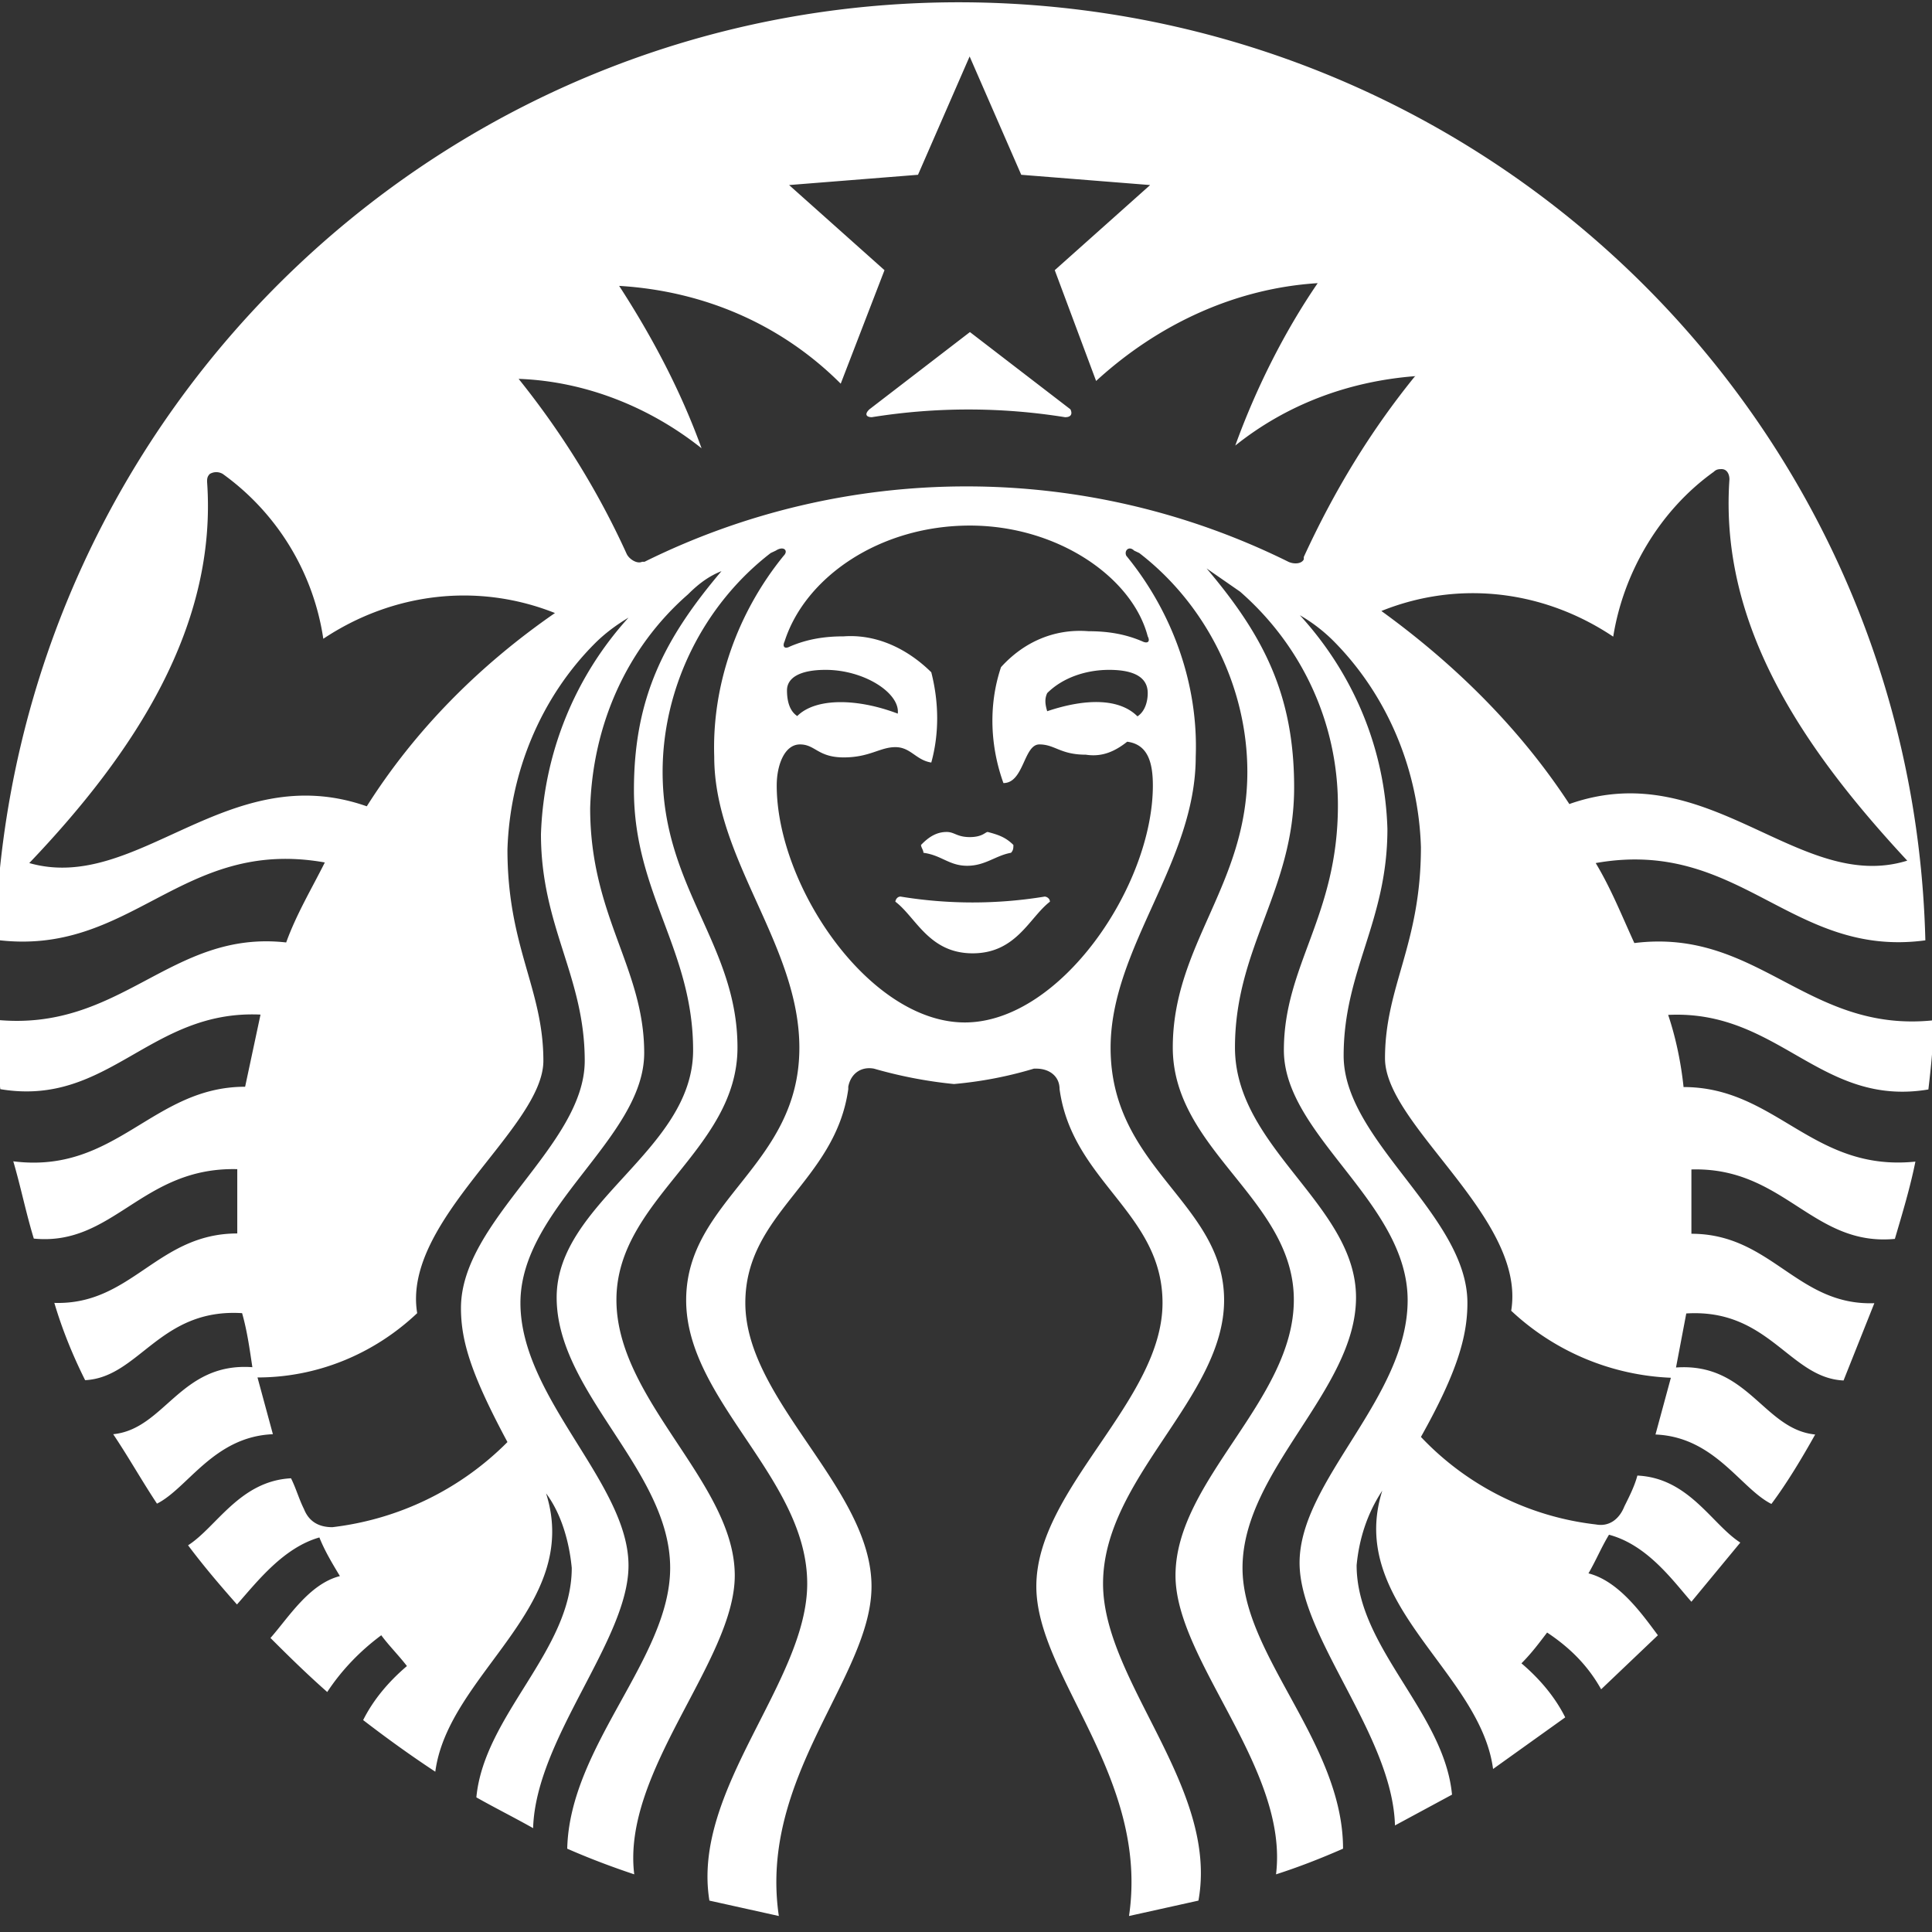
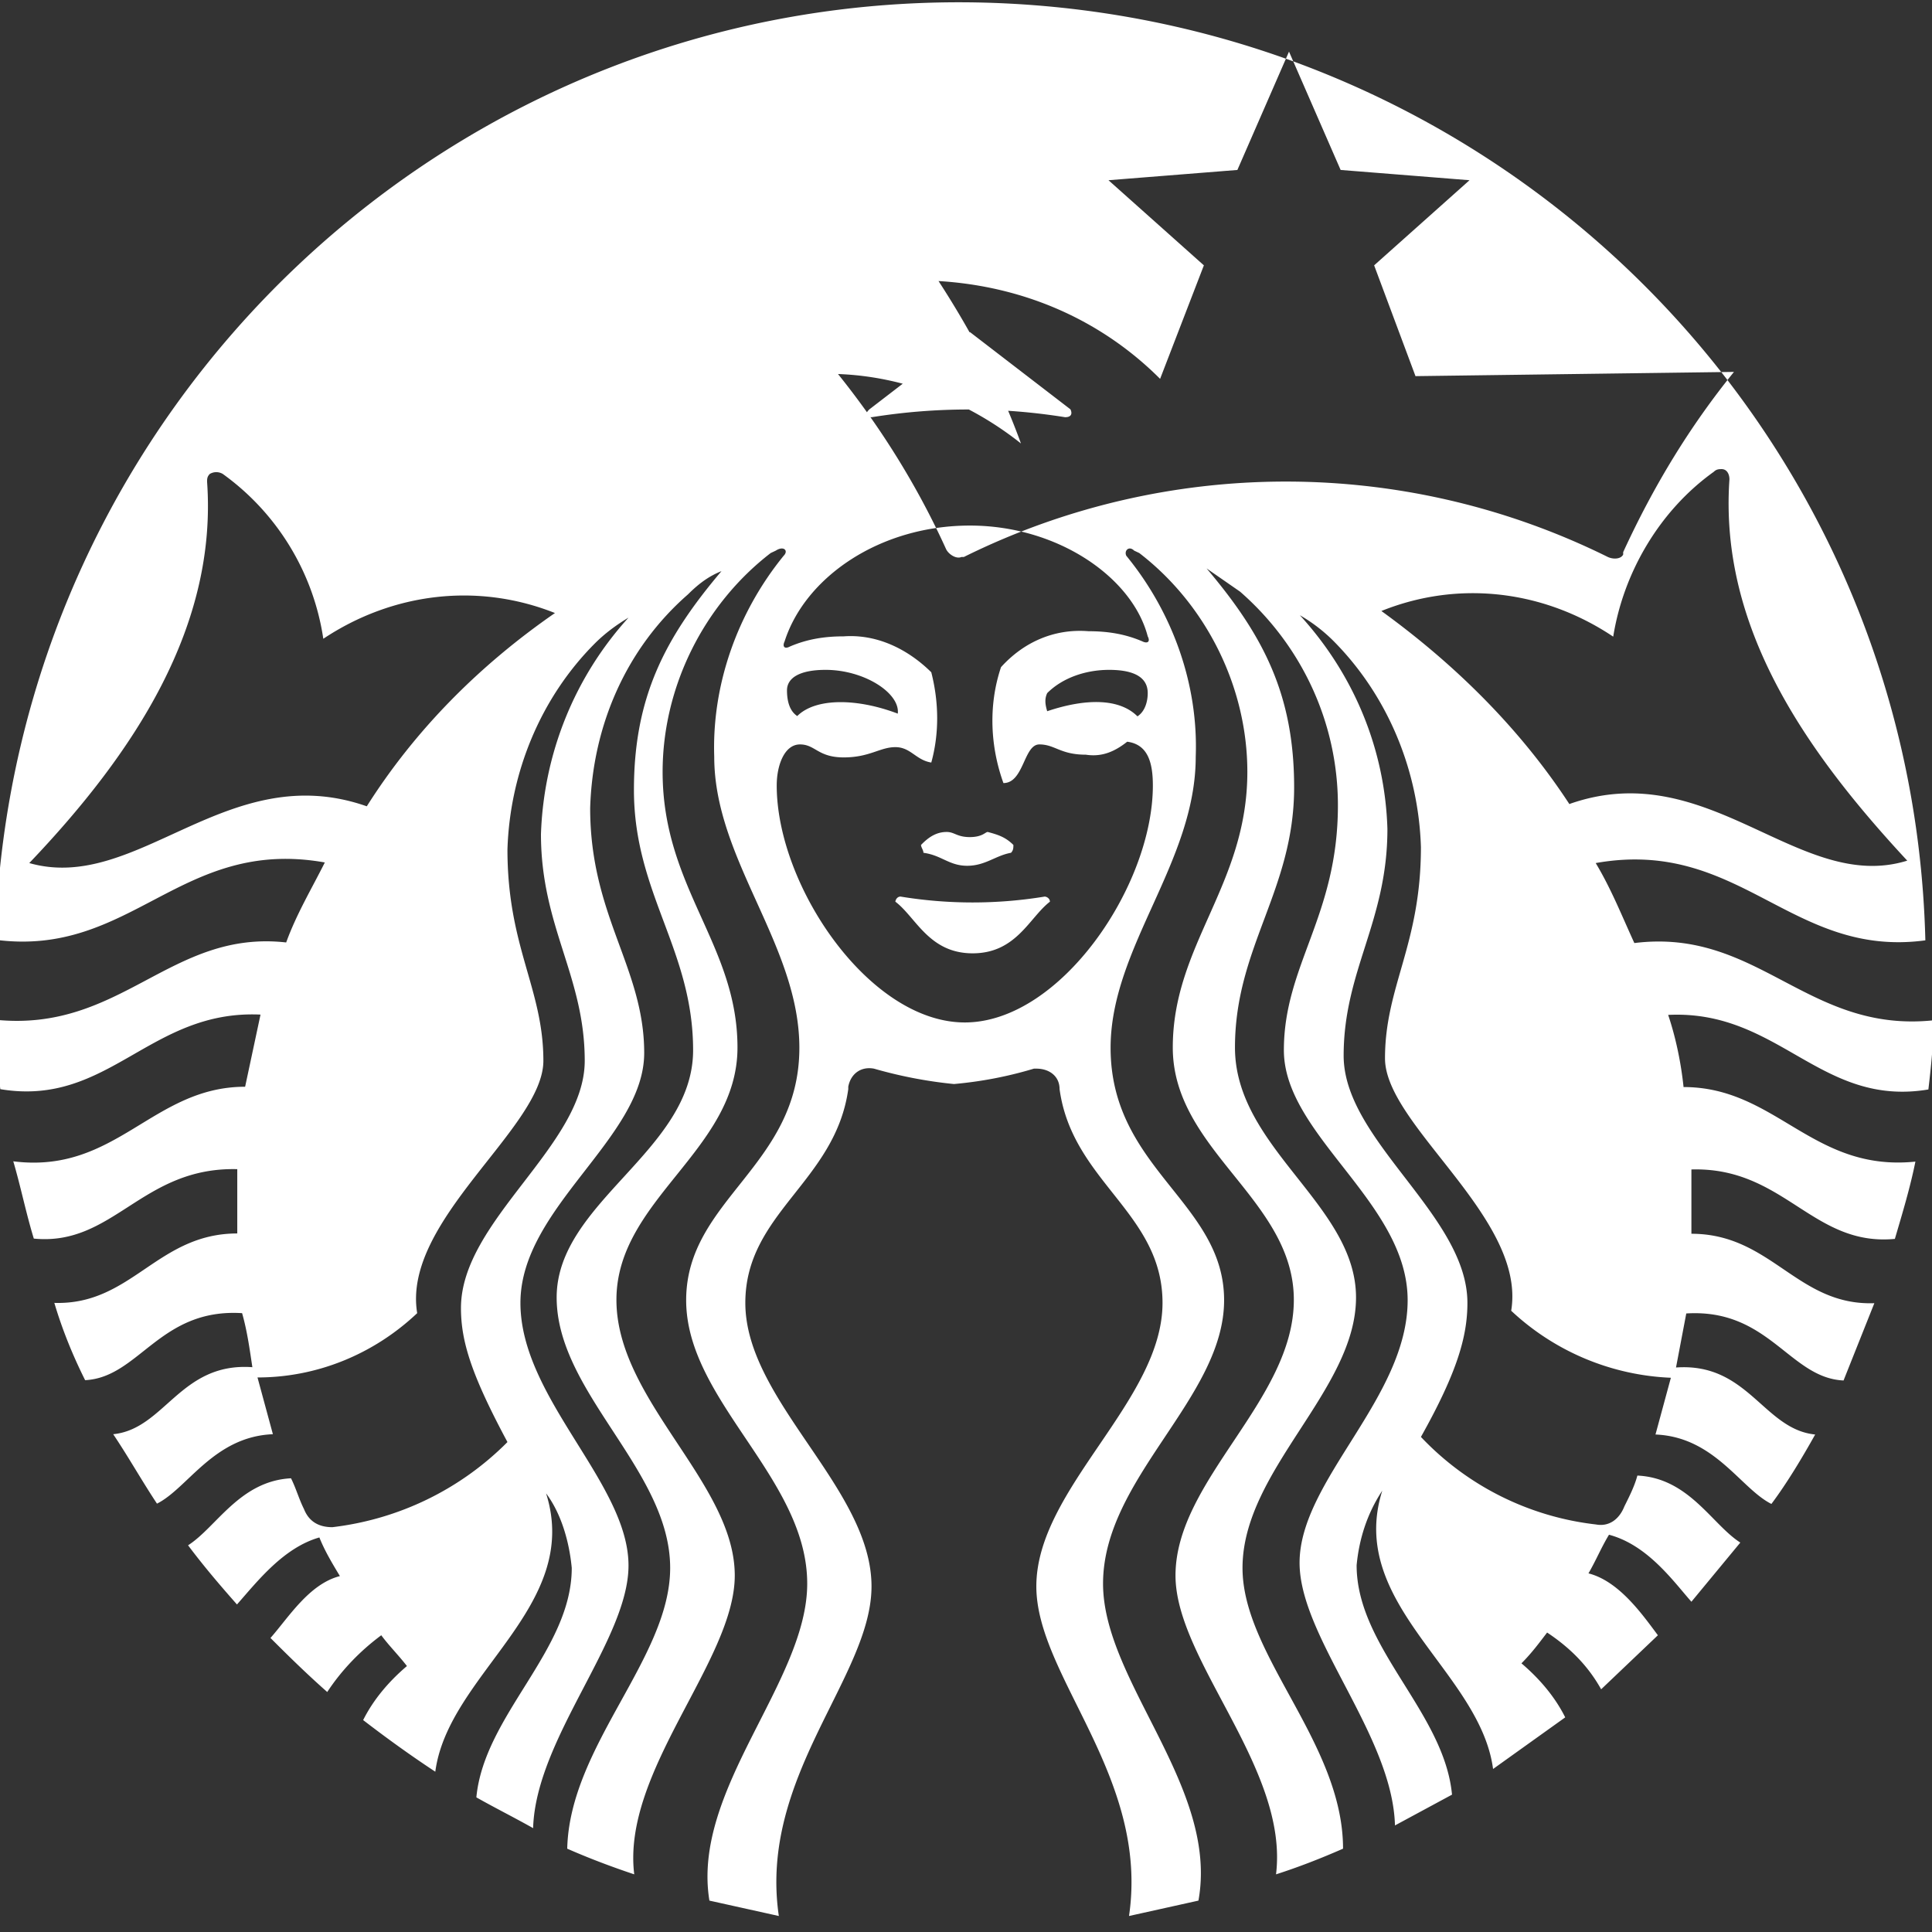
<svg xmlns="http://www.w3.org/2000/svg" viewBox="0 0 64 64">
  <rect x="0" y="0" width="64" height="64" fill="#333333" stroke="none" />
-   <path fill="none" d="M64.13 32c0 17.66-14.34 32-32 32s-32-14.34-32-32 14.33-32 32-32 32 14.34 32 32" />
-   <path fill="#fff" d="M35.28 13.82c-2.12-.34-4.28-.34-6.4 0-.17 0-.26-.09-.08-.26L32.13 11l3.33 2.56c.08.17 0 .26-.17.26M29.83 29.7c-.09 0-.16.08-.17.17.68.51 1.11 1.71 2.56 1.71s1.88-1.19 2.56-1.71c0-.09-.08-.16-.17-.17-1.58.26-3.2.26-4.78 0m2.3-1.97c-.43 0-.51-.17-.77-.17-.34 0-.6.17-.85.43 0 .08.08.17.08.26.6.08.85.43 1.45.43s.94-.34 1.45-.43c.08-.08.08-.17.08-.26-.26-.26-.51-.34-.85-.43-.08 0-.17.17-.6.17m31.93 6.06c0 .77-.08 1.54-.17 2.3-3.58.6-4.95-2.65-8.62-2.47.26.77.43 1.62.51 2.39 3.07 0 4.27 2.82 7.68 2.47-.17.85-.43 1.71-.68 2.56-2.73.26-3.67-2.39-6.74-2.3v2.13c2.65 0 3.5 2.39 6.06 2.3l-1.02 2.56c-1.79-.08-2.47-2.39-5.21-2.22l-.34 1.79c2.39-.17 2.9 2.05 4.61 2.22-.43.77-.94 1.62-1.45 2.3-1.02-.51-1.88-2.22-3.84-2.3l.51-1.88a8.23 8.23 0 0 1-5.29-2.22c.51-3.07-4.18-6.14-4.18-8.36 0-2.39 1.19-3.76 1.19-7-.08-2.56-1.11-5.03-2.9-6.83-.33-.33-.71-.62-1.11-.85 1.79 1.96 2.82 4.44 2.9 7.08 0 3.07-1.45 4.69-1.45 7.51s4.1 5.29 4.1 8.19c0 1.11-.34 2.3-1.54 4.44a9.45 9.45 0 0 0 5.8 2.9c.43.08.77-.17.94-.6.17-.34.34-.68.43-1.02 1.71.08 2.47 1.62 3.41 2.22l-1.62 1.96c-.6-.68-1.45-1.88-2.73-2.22-.26.43-.43.85-.68 1.28 1.02.26 1.79 1.37 2.3 2.05l-1.88 1.79c-.43-.77-1.02-1.37-1.79-1.88-.26.34-.51.68-.85 1.02.6.51 1.11 1.11 1.45 1.79l-2.39 1.71c-.43-3.24-4.86-5.46-3.67-9.22-.51.77-.77 1.62-.85 2.47 0 2.73 2.9 4.86 3.16 7.6l-1.89 1.02c-.08-2.99-3.16-6.23-3.16-8.7 0-2.73 3.58-5.46 3.58-8.7s-4.1-5.46-4.1-8.28 1.79-4.44 1.79-8.11c0-2.73-1.19-5.29-3.24-7.08l-1.11-.77c1.88 2.22 2.9 4.18 2.9 7.25 0 3.41-1.96 5.29-1.96 8.62s4.01 5.21 4.01 8.28-3.76 5.72-3.76 8.96c0 2.9 3.33 5.8 3.33 9.3-.73.32-1.47.61-2.22.85.43-3.5-3.33-7.08-3.33-9.9 0-3.16 3.92-5.8 3.92-9.13s-4.01-4.95-4.01-8.36 2.47-5.38 2.47-9.13c0-2.82-1.37-5.55-3.58-7.25l-.17-.08c-.17-.17-.34 0-.26.17 1.54 1.88 2.39 4.27 2.3 6.66 0 3.5-2.82 6.32-2.82 9.64 0 4.01 3.76 5.12 3.76 8.36s-4.01 5.89-4.01 9.39c0 3.24 3.84 6.74 3.16 10.5l-2.3.51c.68-4.61-3.07-7.94-3.07-10.92 0-3.24 4.18-6.14 4.18-9.39 0-2.99-2.99-4.01-3.41-7.08 0-.43-.34-.68-.77-.68h-.08c-.86.26-1.75.43-2.65.51-.9-.09-1.78-.26-2.65-.51-.43-.08-.77.17-.85.6v.08c-.43 3.07-3.41 4.1-3.41 7.08 0 3.24 4.18 6.14 4.18 9.39 0 2.99-3.75 6.31-3.07 10.92l-2.3-.51c-.6-3.67 3.24-7.25 3.24-10.5 0-3.5-4.01-6.06-4.01-9.39s3.75-4.44 3.75-8.36c0-3.41-2.82-6.23-2.82-9.64-.08-2.39.77-4.78 2.3-6.66.17-.17 0-.34-.26-.17l-.17.08c-2.22 1.71-3.58 4.44-3.58 7.25 0 3.84 2.48 5.72 2.48 9.13s-4.01 5.03-4.01 8.36 3.92 6.06 3.92 9.13c0 2.82-3.75 6.49-3.33 9.9-.75-.25-1.49-.53-2.22-.85.08-3.41 3.41-6.31 3.41-9.3 0-3.24-3.76-5.8-3.76-8.96s4.52-4.86 4.52-8.19S21 29.59 21 26.17c0-3.07 1.02-5.03 2.9-7.25-.43.17-.77.43-1.11.77-2.05 1.79-3.16 4.35-3.24 7.08 0 3.58 1.79 5.29 1.79 8.11s-4.1 5.12-4.1 8.28 3.58 5.97 3.58 8.7c0 2.47-3.07 5.72-3.16 8.7-.6-.34-1.28-.68-1.88-1.02.26-2.73 3.16-4.86 3.16-7.6-.08-.85-.34-1.79-.85-2.47 1.19 3.76-3.24 5.97-3.67 9.22-.82-.54-1.61-1.11-2.39-1.71.34-.68.85-1.28 1.45-1.79-.26-.34-.6-.68-.85-1.02-.7.52-1.31 1.15-1.79 1.88-.68-.6-1.28-1.19-1.88-1.79.6-.68 1.28-1.79 2.3-2.05-.26-.43-.51-.85-.68-1.28-1.19.34-2.05 1.45-2.73 2.22-.6-.68-1.11-1.28-1.62-1.96.94-.6 1.71-2.13 3.41-2.22.17.34.26.68.43 1.02.17.43.51.6.94.6 2.2-.26 4.24-1.25 5.8-2.82-1.19-2.22-1.54-3.33-1.54-4.44 0-2.9 4.1-5.38 4.1-8.19s-1.45-4.44-1.45-7.51c.09-2.66 1.11-5.2 2.9-7.17-.4.24-.78.52-1.11.85-1.79 1.79-2.82 4.27-2.9 6.83 0 3.24 1.19 4.61 1.19 7 0 2.22-4.69 5.29-4.18 8.36-1.45 1.37-3.33 2.13-5.29 2.13l.51 1.88c-1.96.08-2.82 1.79-3.84 2.3-.51-.77-.94-1.54-1.45-2.3 1.71-.17 2.22-2.39 4.61-2.22-.09-.6-.17-1.19-.34-1.79-2.73-.17-3.41 2.13-5.2 2.22-.41-.82-.76-1.68-1.02-2.56 2.56.08 3.41-2.3 6.06-2.3v-2.13c-3.16-.08-4.1 2.56-6.74 2.3-.26-.85-.43-1.71-.68-2.56C3.85 38.9 5.05 36 8.12 36l.51-2.39c-3.67-.17-5.03 3.07-8.62 2.47-.09-.77-.17-1.54-.17-2.3 4.18.43 5.8-2.99 9.64-2.56.34-.94.85-1.79 1.28-2.65-4.78-.85-6.4 3.16-10.92 2.56C.38 13.48 15.06-.43 32.72.09 49.7.6 63.36 14.17 63.78 31.15c-4.44.6-6.14-3.41-10.92-2.56.51.85.85 1.71 1.28 2.65 4.1-.51 5.72 2.99 9.9 2.56M18.39 20.31c-2.56-1.02-5.38-.68-7.68.85a8.22 8.22 0 0 0-3.33-5.46.42.42 0 0 0-.43 0c-.09.09-.09.17-.09.26.34 4.78-2.39 8.96-5.89 12.63 3.58 1.02 6.57-3.5 11.18-1.88 1.62-2.56 3.76-4.69 6.23-6.4m13.75-2.9c-2.99 0-5.46 1.71-6.14 3.84-.08.17 0 .26.17.17.6-.26 1.19-.34 1.79-.34 1.11-.08 2.13.43 2.9 1.19.26 1.02.26 2.05 0 2.99-.51-.08-.68-.51-1.19-.51s-.85.34-1.71.34-.94-.43-1.45-.43-.77.68-.77 1.36c0 3.33 3.07 7.85 6.23 7.85s6.23-4.52 6.23-7.85c0-.77-.17-1.36-.85-1.45-.43.34-.85.51-1.37.43-.85 0-1.02-.34-1.54-.34s-.51 1.28-1.19 1.28c-.43-1.19-.51-2.56-.08-3.84.77-.85 1.79-1.28 2.9-1.19.6 0 1.19.08 1.79.34.17.08.26 0 .17-.17-.51-1.96-2.99-3.67-5.89-3.67m4.61 4.78c-.77 0-1.54.26-2.05.77-.08.17-.08.34 0 .6 1.28-.43 2.39-.43 2.99.17.26-.17.34-.51.34-.77 0-.51-.43-.77-1.28-.77m-10.33 1.53c.6-.6 1.96-.6 3.33-.08.08-.68-1.11-1.45-2.39-1.45-.85 0-1.28.26-1.28.68 0 .34.08.68.34.85m20.48-11.26c-2.22.17-4.27.94-5.97 2.3.68-1.88 1.62-3.76 2.73-5.38-2.73.17-5.29 1.36-7.34 3.24l-1.37-3.67 3.16-2.82-4.27-.34-1.71-3.92-1.71 3.92-4.27.34 3.16 2.82-1.45 3.76c-1.96-1.96-4.52-3.07-7.34-3.24 1.11 1.71 2.05 3.5 2.73 5.38-1.71-1.36-3.84-2.22-6.06-2.3 1.43 1.78 2.64 3.73 3.58 5.8.08.17.34.34.51.26h.08a24.02 24.02 0 0 1 21.33 0c.17.08.43.08.51-.08v-.08c1.02-2.22 2.22-4.18 3.67-5.97M52 26.63c4.61-1.62 7.6 2.99 11.18 1.88-3.41-3.67-6.23-7.76-5.89-12.63 0-.17-.08-.34-.26-.34-.08 0-.17 0-.26.09-1.79 1.28-2.99 3.33-3.33 5.46-2.3-1.54-5.12-1.88-7.68-.85 2.47 1.79 4.61 3.92 6.23 6.4" />
+   <path fill="#fff" d="M35.28 13.82c-2.12-.34-4.28-.34-6.4 0-.17 0-.26-.09-.08-.26L32.13 11l3.33 2.56c.08.17 0 .26-.17.26M29.83 29.7c-.09 0-.16.08-.17.17.68.51 1.11 1.71 2.56 1.71s1.88-1.19 2.56-1.71c0-.09-.08-.16-.17-.17-1.58.26-3.2.26-4.78 0m2.3-1.97c-.43 0-.51-.17-.77-.17-.34 0-.6.17-.85.43 0 .08.08.17.08.26.6.08.85.43 1.45.43s.94-.34 1.45-.43c.08-.08.08-.17.08-.26-.26-.26-.51-.34-.85-.43-.08 0-.17.17-.6.17m31.93 6.06c0 .77-.08 1.54-.17 2.3-3.58.6-4.95-2.65-8.62-2.47.26.77.43 1.62.51 2.39 3.07 0 4.27 2.82 7.68 2.47-.17.85-.43 1.71-.68 2.56-2.73.26-3.67-2.39-6.74-2.3v2.13c2.65 0 3.5 2.39 6.06 2.3l-1.02 2.56c-1.79-.08-2.47-2.39-5.21-2.22l-.34 1.79c2.39-.17 2.9 2.05 4.61 2.22-.43.77-.94 1.62-1.45 2.3-1.02-.51-1.88-2.22-3.84-2.3l.51-1.88a8.23 8.23 0 0 1-5.29-2.22c.51-3.07-4.18-6.14-4.18-8.36 0-2.39 1.19-3.76 1.19-7-.08-2.56-1.11-5.03-2.9-6.83-.33-.33-.71-.62-1.11-.85 1.79 1.96 2.82 4.44 2.9 7.08 0 3.07-1.45 4.69-1.45 7.51s4.1 5.29 4.1 8.19c0 1.11-.34 2.3-1.54 4.44a9.45 9.45 0 0 0 5.8 2.9c.43.08.77-.17.94-.6.17-.34.34-.68.43-1.02 1.71.08 2.47 1.62 3.41 2.22l-1.62 1.96c-.6-.68-1.45-1.88-2.73-2.22-.26.43-.43.85-.68 1.28 1.02.26 1.79 1.37 2.3 2.05l-1.88 1.79c-.43-.77-1.02-1.37-1.79-1.88-.26.34-.51.68-.85 1.02.6.51 1.11 1.11 1.45 1.79l-2.39 1.71c-.43-3.24-4.86-5.46-3.67-9.22-.51.77-.77 1.62-.85 2.47 0 2.73 2.9 4.86 3.16 7.6l-1.89 1.02c-.08-2.99-3.16-6.23-3.16-8.7 0-2.73 3.58-5.46 3.58-8.7s-4.1-5.46-4.1-8.28 1.79-4.44 1.79-8.11c0-2.73-1.19-5.29-3.24-7.08l-1.11-.77c1.88 2.22 2.9 4.18 2.9 7.25 0 3.41-1.96 5.29-1.96 8.62s4.01 5.21 4.01 8.28-3.76 5.72-3.76 8.96c0 2.9 3.33 5.8 3.33 9.3-.73.32-1.47.61-2.22.85.43-3.5-3.33-7.08-3.33-9.9 0-3.16 3.92-5.8 3.92-9.13s-4.01-4.95-4.01-8.36 2.47-5.38 2.47-9.13c0-2.82-1.37-5.55-3.58-7.25l-.17-.08c-.17-.17-.34 0-.26.17 1.54 1.88 2.39 4.27 2.3 6.66 0 3.5-2.82 6.32-2.82 9.64 0 4.01 3.76 5.12 3.76 8.36s-4.01 5.89-4.01 9.39c0 3.24 3.84 6.74 3.16 10.5l-2.3.51c.68-4.61-3.07-7.94-3.07-10.92 0-3.24 4.18-6.14 4.18-9.39 0-2.99-2.99-4.01-3.41-7.08 0-.43-.34-.68-.77-.68h-.08c-.86.26-1.75.43-2.65.51-.9-.09-1.78-.26-2.65-.51-.43-.08-.77.17-.85.6v.08c-.43 3.07-3.41 4.1-3.41 7.08 0 3.24 4.18 6.14 4.18 9.39 0 2.99-3.75 6.31-3.07 10.92l-2.3-.51c-.6-3.67 3.24-7.25 3.24-10.5 0-3.5-4.01-6.06-4.01-9.39s3.75-4.44 3.75-8.36c0-3.41-2.82-6.23-2.82-9.64-.08-2.39.77-4.78 2.3-6.66.17-.17 0-.34-.26-.17l-.17.08c-2.22 1.71-3.58 4.44-3.58 7.25 0 3.84 2.48 5.72 2.48 9.13s-4.01 5.03-4.01 8.36 3.92 6.06 3.92 9.13c0 2.82-3.75 6.49-3.33 9.9-.75-.25-1.49-.53-2.22-.85.08-3.41 3.41-6.31 3.41-9.3 0-3.24-3.76-5.8-3.76-8.96s4.52-4.86 4.52-8.19S21 29.59 21 26.17c0-3.07 1.02-5.03 2.9-7.25-.43.17-.77.43-1.11.77-2.05 1.79-3.16 4.35-3.24 7.08 0 3.58 1.79 5.29 1.79 8.11s-4.1 5.12-4.1 8.28 3.58 5.97 3.58 8.7c0 2.47-3.07 5.72-3.16 8.7-.6-.34-1.28-.68-1.88-1.02.26-2.73 3.16-4.86 3.16-7.6-.08-.85-.34-1.79-.85-2.47 1.19 3.76-3.24 5.97-3.67 9.22-.82-.54-1.61-1.11-2.39-1.71.34-.68.85-1.28 1.45-1.79-.26-.34-.6-.68-.85-1.02-.7.52-1.31 1.15-1.79 1.88-.68-.6-1.28-1.19-1.88-1.79.6-.68 1.28-1.79 2.3-2.05-.26-.43-.51-.85-.68-1.28-1.19.34-2.05 1.45-2.73 2.22-.6-.68-1.11-1.28-1.62-1.96.94-.6 1.71-2.13 3.41-2.22.17.34.26.68.43 1.02.17.43.51.6.94.6 2.2-.26 4.24-1.25 5.8-2.82-1.19-2.22-1.54-3.33-1.54-4.44 0-2.9 4.1-5.38 4.1-8.19s-1.45-4.44-1.45-7.51c.09-2.66 1.11-5.2 2.9-7.17-.4.24-.78.52-1.11.85-1.79 1.79-2.82 4.27-2.9 6.83 0 3.24 1.19 4.61 1.19 7 0 2.22-4.69 5.29-4.18 8.36-1.45 1.37-3.33 2.13-5.29 2.13l.51 1.88c-1.96.08-2.82 1.79-3.84 2.3-.51-.77-.94-1.54-1.45-2.3 1.71-.17 2.22-2.39 4.61-2.22-.09-.6-.17-1.19-.34-1.79-2.73-.17-3.41 2.13-5.2 2.22-.41-.82-.76-1.68-1.02-2.56 2.56.08 3.41-2.3 6.06-2.3v-2.13c-3.16-.08-4.1 2.56-6.74 2.3-.26-.85-.43-1.71-.68-2.56C3.85 38.9 5.05 36 8.12 36l.51-2.39c-3.67-.17-5.03 3.07-8.62 2.47-.09-.77-.17-1.54-.17-2.3 4.18.43 5.8-2.99 9.64-2.56.34-.94.85-1.79 1.28-2.65-4.78-.85-6.4 3.16-10.92 2.56C.38 13.48 15.06-.43 32.72.09 49.7.6 63.36 14.17 63.78 31.15c-4.44.6-6.14-3.41-10.92-2.56.51.85.85 1.71 1.28 2.65 4.1-.51 5.72 2.99 9.9 2.56M18.39 20.31c-2.56-1.02-5.38-.68-7.68.85a8.22 8.22 0 0 0-3.33-5.46.42.42 0 0 0-.43 0c-.09.09-.09.17-.09.26.34 4.78-2.39 8.96-5.89 12.63 3.58 1.02 6.57-3.5 11.18-1.88 1.62-2.56 3.76-4.69 6.23-6.4m13.75-2.9c-2.99 0-5.46 1.71-6.14 3.84-.08.17 0 .26.17.17.6-.26 1.19-.34 1.79-.34 1.11-.08 2.13.43 2.9 1.19.26 1.02.26 2.05 0 2.99-.51-.08-.68-.51-1.19-.51s-.85.34-1.71.34-.94-.43-1.45-.43-.77.68-.77 1.36c0 3.33 3.07 7.85 6.23 7.85s6.23-4.52 6.23-7.85c0-.77-.17-1.36-.85-1.45-.43.34-.85.51-1.37.43-.85 0-1.02-.34-1.54-.34s-.51 1.28-1.19 1.28c-.43-1.19-.51-2.56-.08-3.84.77-.85 1.79-1.28 2.9-1.19.6 0 1.19.08 1.79.34.17.08.26 0 .17-.17-.51-1.96-2.99-3.67-5.89-3.67m4.61 4.78c-.77 0-1.54.26-2.05.77-.08.17-.08.34 0 .6 1.28-.43 2.39-.43 2.99.17.26-.17.34-.51.34-.77 0-.51-.43-.77-1.28-.77m-10.33 1.53c.6-.6 1.96-.6 3.33-.08.08-.68-1.11-1.45-2.39-1.45-.85 0-1.28.26-1.28.68 0 .34.08.68.34.85m20.48-11.26l-1.37-3.67 3.16-2.82-4.27-.34-1.71-3.92-1.71 3.92-4.27.34 3.16 2.82-1.45 3.76c-1.96-1.96-4.52-3.07-7.34-3.24 1.11 1.71 2.05 3.5 2.73 5.38-1.71-1.36-3.84-2.22-6.06-2.3 1.43 1.78 2.64 3.73 3.58 5.8.08.17.34.34.51.26h.08a24.02 24.02 0 0 1 21.33 0c.17.08.43.08.51-.08v-.08c1.02-2.22 2.22-4.18 3.67-5.97M52 26.63c4.61-1.62 7.6 2.99 11.18 1.88-3.41-3.67-6.23-7.76-5.89-12.63 0-.17-.08-.34-.26-.34-.08 0-.17 0-.26.09-1.79 1.28-2.99 3.33-3.33 5.46-2.3-1.54-5.12-1.88-7.68-.85 2.47 1.79 4.61 3.92 6.23 6.4" />
</svg>